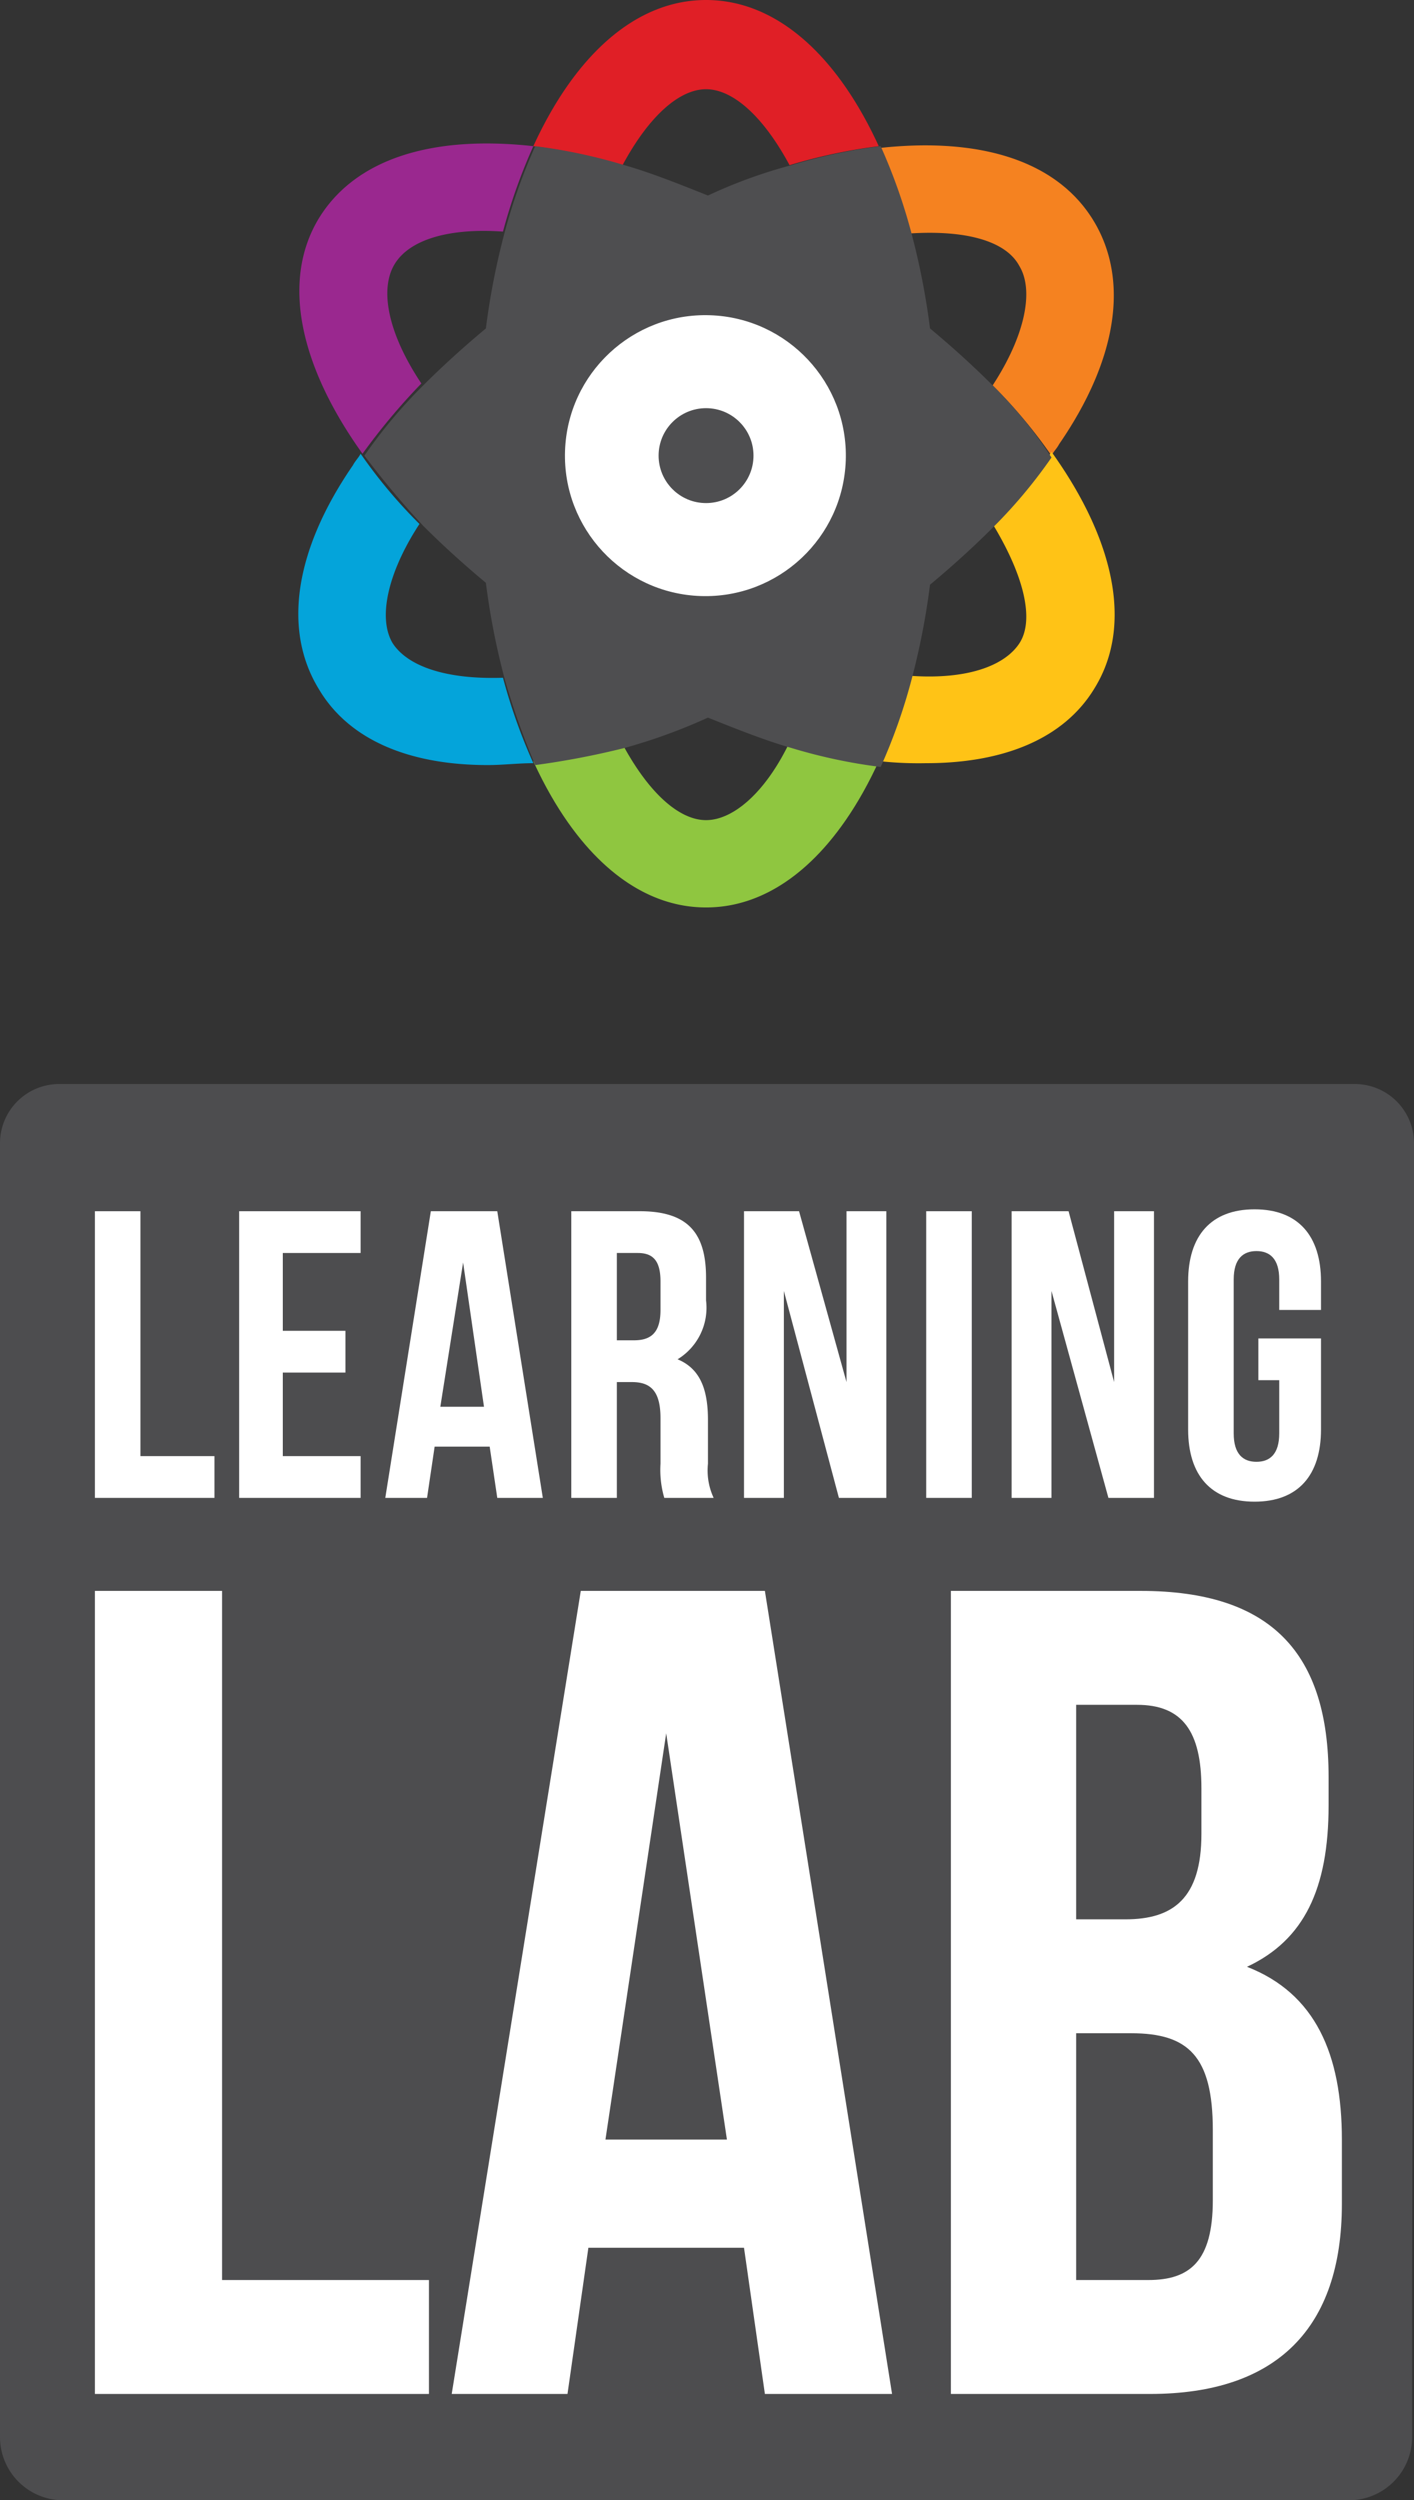
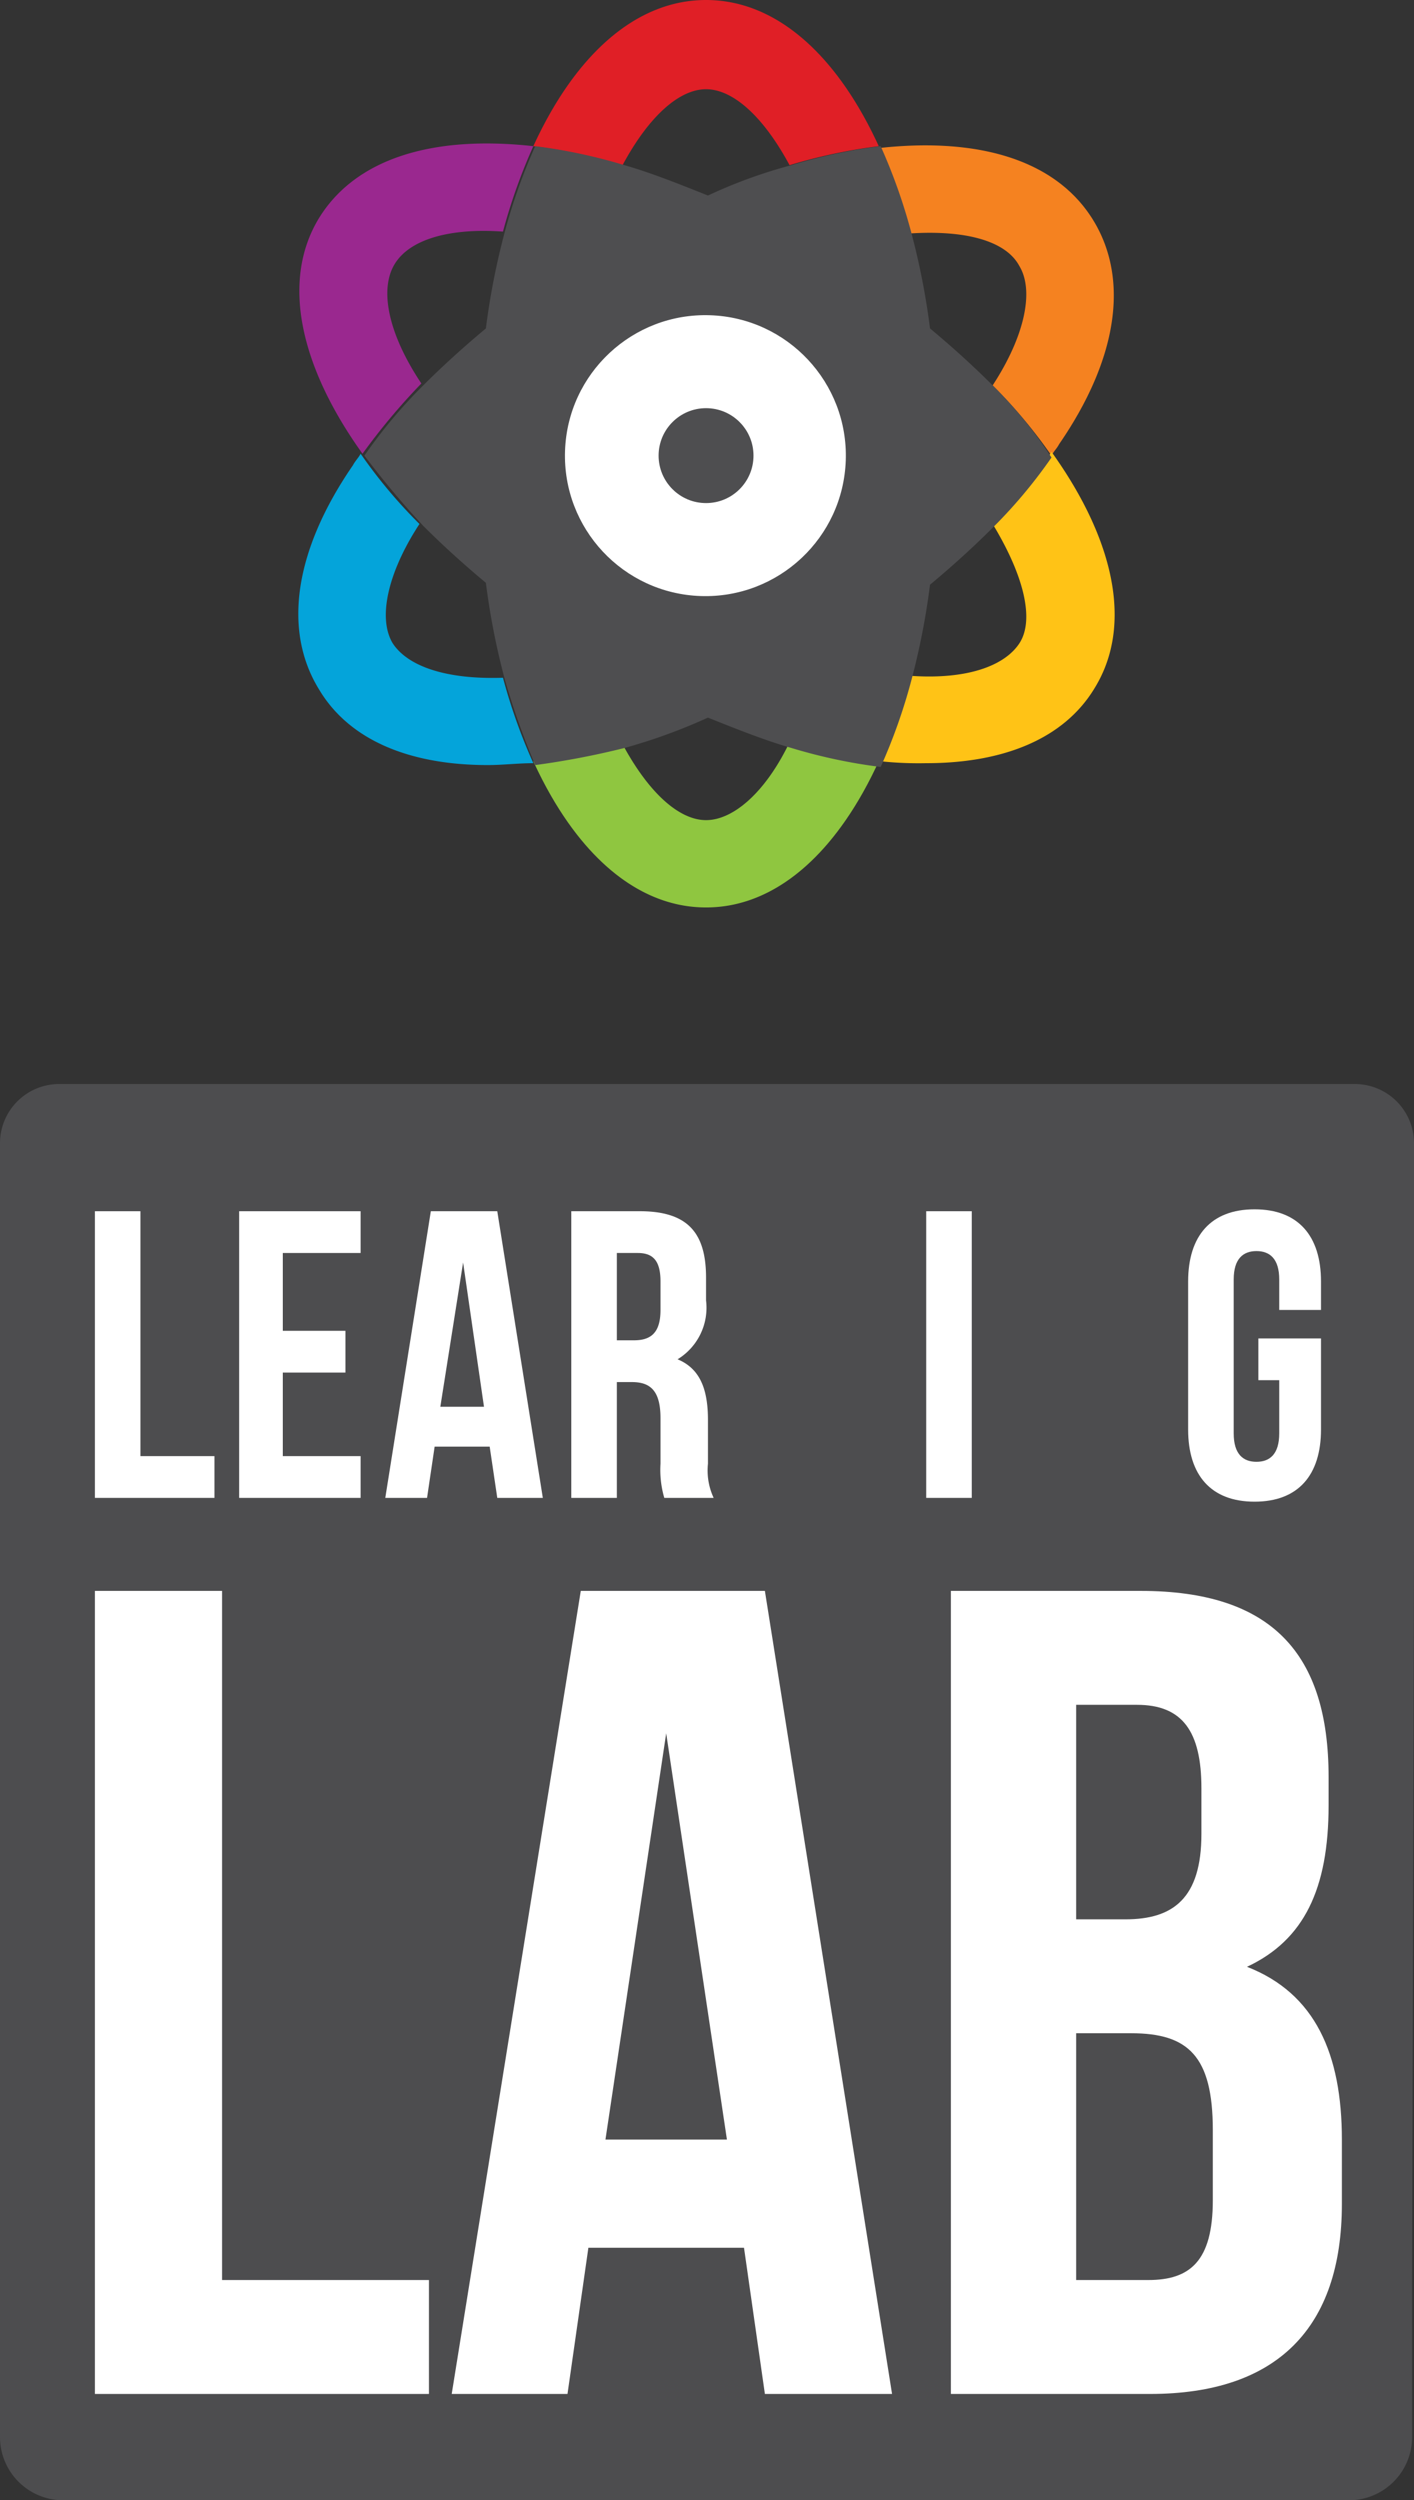
<svg xmlns="http://www.w3.org/2000/svg" viewBox="0 0 74.5 131.7">
  <rect x="0" y="0" width="74.5" height="131.7" fill="#333333" stroke="none" />
  <path d="M74.5,81.7V60.2a3.12,3.12,0,0,0-3.1-3.1H3.1A3.12,3.12,0,0,0,0,60.2v59.9H0v8.3a3.33,3.33,0,0,0,3.3,3.3H71.1a3.33,3.33,0,0,0,3.3-3.3v-8.3h0l.1-38.4Z" style="fill:#4d4d4f" />
  <polygon points="5 83.8 11.7 83.8 11.7 120.1 22.6 120.1 22.6 126.1 5 126.1 5 83.8" style="fill:#fff" />
  <path d="M47,126.1H40.3l-1.1-7.7H31l-1.1,7.7H23.8l6.8-42.3h9.7ZM31.9,112.7h6.4L35.1,91.3Z" style="fill:#fff" />
  <path d="M70,93.6v1.5c0,4.4-1.3,7.1-4.3,8.5,3.6,1.4,5,4.6,5,9.1v3.4c0,6.5-3.4,10-10.1,10H50.1V83.8h10c6.9,0,9.9,3.3,9.9,9.8M56.7,89.9v11.2h2.6c2.5,0,4-1.1,4-4.5V94.2c0-3-1-4.4-3.4-4.4H56.7Zm0,17.2v13h3.8c2.2,0,3.4-1,3.4-4.2v-3.7c0-3.9-1.3-5.1-4.3-5.1Z" style="fill:#fff" />
  <polygon points="5 63.8 7.4 63.8 7.4 76.7 11.3 76.7 11.3 78.9 5 78.9 5 63.8" style="fill:#fff" />
  <polygon points="14.9 70.1 18.2 70.1 18.2 72.3 14.9 72.3 14.9 76.7 19 76.7 19 78.9 12.6 78.9 12.6 63.8 19 63.8 19 66 14.9 66 14.9 70.1" style="fill:#fff" />
  <path d="M28.6,78.9H26.2l-.4-2.7H22.9l-.4,2.7H20.3l2.4-15.1h3.5Zm-5.4-4.8h2.3l-1.1-7.6Z" style="fill:#fff" />
  <path d="M35,78.9a5.25,5.25,0,0,1-.2-1.8V74.7c0-1.4-.5-1.9-1.5-1.9h-.8v6.1H30.1V63.8h3.6c2.5,0,3.5,1.1,3.5,3.5v1.2a3.18,3.18,0,0,1-1.5,3.1c1.2.5,1.6,1.6,1.6,3.2v2.3a3.43,3.43,0,0,0,.3,1.8ZM32.5,66v4.6h.9c.9,0,1.4-.4,1.4-1.6V67.5c0-1.1-.4-1.5-1.2-1.5Z" style="fill:#fff" />
-   <polygon points="41.3 68 41.3 78.9 39.2 78.9 39.2 63.8 42.1 63.8 44.6 72.8 44.6 63.8 46.7 63.8 46.7 78.9 44.2 78.9 41.3 68" style="fill:#fff" />
  <rect x="48.8" y="63.8" width="2.4" height="15.1" style="fill:#fff" />
-   <polygon points="55.4 68 55.4 78.9 53.3 78.9 53.3 63.8 56.3 63.8 58.7 72.8 58.7 63.8 60.8 63.8 60.8 78.9 58.4 78.9 55.4 68" style="fill:#fff" />
  <path d="M66.3,70.5h3.3v4.8c0,2.4-1.2,3.8-3.5,3.8s-3.5-1.4-3.5-3.8V67.5c0-2.4,1.2-3.8,3.5-3.8s3.5,1.4,3.5,3.8V69H67.4V67.4c0-1.1-.5-1.5-1.2-1.5s-1.2.4-1.2,1.5v8.1c0,1.1.5,1.5,1.2,1.5s1.2-.4,1.2-1.5V72.7H66.3Z" style="fill:#fff" />
  <path d="M22.2,27.6c-1.7,2.7-2.2,5-1.4,6.3s2.8,1.9,5.7,1.7a38.38,38.38,0,0,1-1-5.1A31.09,31.09,0,0,1,22.2,27.6Z" style="fill:none" />
  <path d="M25.4,17.3a38.38,38.38,0,0,1,1-5.1c-2.9-.2-5,.5-5.7,1.7s-.3,3.6,1.4,6.3C23.2,19.3,24.3,18.3,25.4,17.3Z" style="fill:none" />
  <path d="M32.8,39.2c1.4,2.6,3,4,4.4,4s3-1.4,4.4-4a29.51,29.51,0,0,1-4.4-1.6A29.51,29.51,0,0,1,32.8,39.2Z" style="fill:none" />
  <path d="M49,30.6a38.38,38.38,0,0,1-1,5.1c2.9.2,5-.5,5.7-1.7s.3-3.6-1.4-6.3C51.3,28.6,50.2,29.6,49,30.6Z" style="fill:none" />
-   <path d="M52.3,20.3c1.7-2.7,2.2-5,1.4-6.3s-2.9-1.9-5.7-1.7a38.38,38.38,0,0,1,1,5.1A31.09,31.09,0,0,1,52.3,20.3Z" style="fill:none" />
-   <path d="M41.7,8.7c-1.4-2.6-3-4-4.4-4s-3,1.4-4.4,4a26,26,0,0,1,4.4,1.6A23.17,23.17,0,0,1,41.7,8.7Z" style="fill:none" />
+   <path d="M41.7,8.7c-1.4-2.6-3-4-4.4-4s-3,1.4-4.4,4A23.17,23.17,0,0,1,41.7,8.7Z" style="fill:none" />
  <path d="M37.2,43.2c-1.4,0-3-1.4-4.4-4a20.46,20.46,0,0,1-4.7.9c2.2,4.8,5.4,7.7,9.1,7.7s6.9-2.9,9.1-7.7a28.27,28.27,0,0,1-4.7-1C40.3,41.8,38.6,43.2,37.2,43.2Z" style="fill:#8fc640" />
  <path d="M37.2,4.7c1.4,0,3,1.4,4.4,4a28.27,28.27,0,0,1,4.7-1C44.1,2.9,40.9,0,37.2,0s-6.9,2.9-9.1,7.7a28.27,28.27,0,0,1,4.7,1C34.2,6.1,35.8,4.7,37.2,4.7Z" style="fill:#e01f26" />
  <path d="M20.7,33.9c-.8-1.3-.3-3.7,1.4-6.3A26.45,26.45,0,0,1,19,23.9c-.1.2-.3.4-.4.6-3.1,4.5-3.7,8.7-1.8,11.8,1.6,2.7,4.8,4,8.9,4,.8,0,1.6-.1,2.4-.1a29.8,29.8,0,0,1-1.6-4.5C23.5,35.8,21.5,35.1,20.7,33.9Z" style="fill:#04a4da" />
  <path d="M53.7,14c.8,1.3.3,3.7-1.4,6.3A26.45,26.45,0,0,1,55.4,24c.1-.2.3-.4.4-.6,3.1-4.5,3.7-8.7,1.8-11.8S51.7,7.2,46.3,7.8h0a29.8,29.8,0,0,1,1.6,4.5C50.9,12.1,53,12.7,53.7,14Z" style="fill:#f58220" />
  <path d="M52.3,27.6c1.7,2.8,2.2,5.1,1.4,6.3s-2.8,1.9-5.7,1.7a39,39,0,0,1-1.6,4.5,19.27,19.27,0,0,0,2.4.1c4.1,0,7.3-1.3,8.9-4,2-3.3,1-7.8-2.3-12.4A22.4,22.4,0,0,1,52.3,27.6Z" style="fill:#ffc316" />
  <path d="M20.8,13.9c.8-1.3,2.9-1.9,5.7-1.7a29.8,29.8,0,0,1,1.6-4.5h0c-5.4-.6-9.4.7-11.3,3.8-2,3.3-1,7.8,2.3,12.4a33.79,33.79,0,0,1,3.1-3.7C20.4,17.5,20,15.2,20.8,13.9Z" style="fill:#9a288f" />
  <path d="M52.3,20.3q-1.5-1.5-3.3-3a38.38,38.38,0,0,0-1-5.1,29.8,29.8,0,0,0-1.6-4.5,28.27,28.27,0,0,0-4.7,1,26,26,0,0,0-4.4,1.6c-1.5-.6-3-1.2-4.4-1.6a28.27,28.27,0,0,0-4.7-1,29.8,29.8,0,0,0-1.6,4.5,38.38,38.38,0,0,0-1,5.1q-1.8,1.5-3.3,3A26.45,26.45,0,0,0,19.2,24a46.81,46.81,0,0,0,3.1,3.7q1.5,1.5,3.3,3a38.38,38.38,0,0,0,1,5.1,39,39,0,0,0,1.6,4.5,43,43,0,0,0,4.7-.9,29.51,29.51,0,0,0,4.4-1.6c1.5.6,3,1.2,4.4,1.6a28.27,28.27,0,0,0,4.7,1A29.8,29.8,0,0,0,48,35.9a38.38,38.38,0,0,0,1-5.1q1.8-1.5,3.3-3a26.45,26.45,0,0,0,3.1-3.7A22.4,22.4,0,0,0,52.3,20.3Z" style="fill:#4e4e50" />
-   <circle cx="37.2" cy="24" r="2.5" style="fill:#4e4e50" />
  <circle cx="37.17" cy="24" r="7.4" transform="translate(11.94 60.35) rotate(-88.09)" style="fill:#fff" />
  <circle cx="37.2" cy="24" r="2.5" style="fill:#4e4e50" />
</svg>